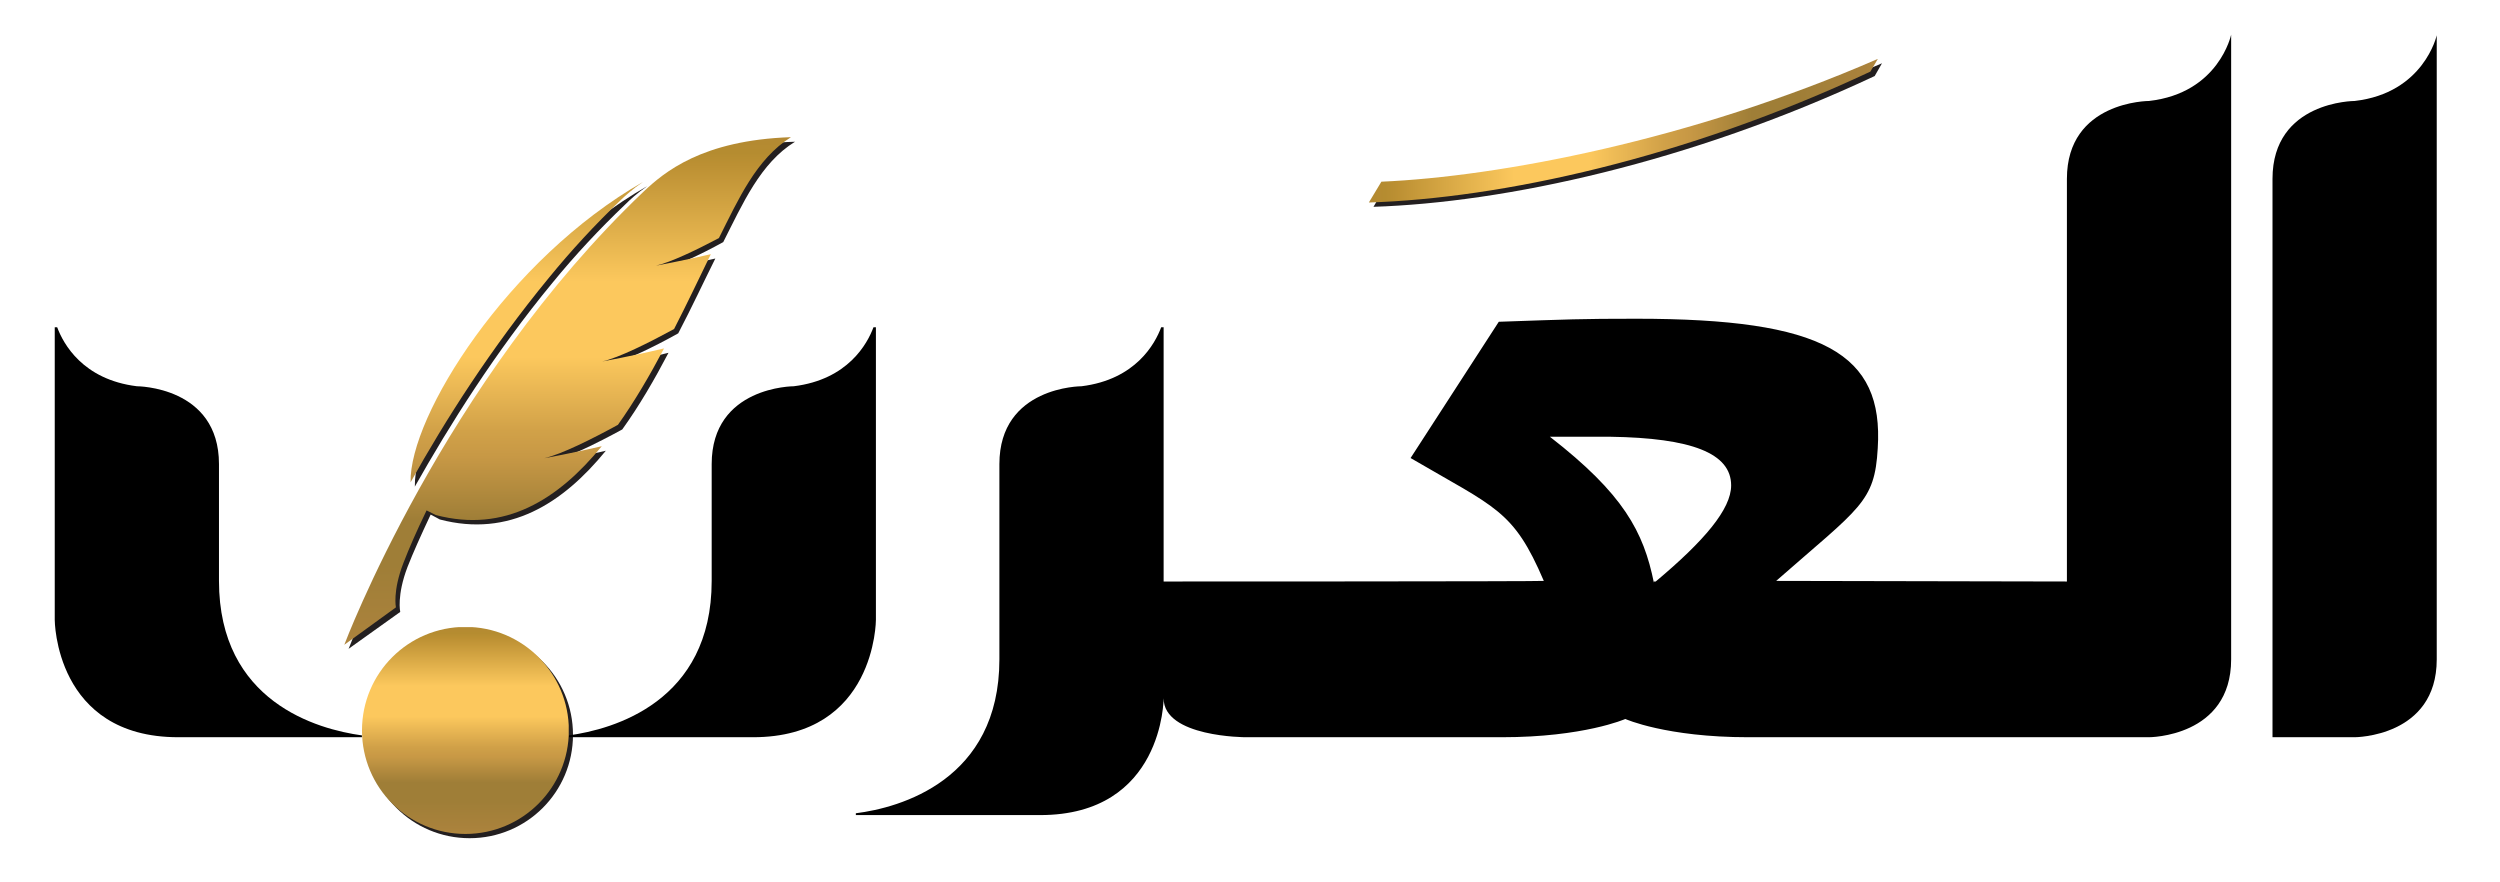
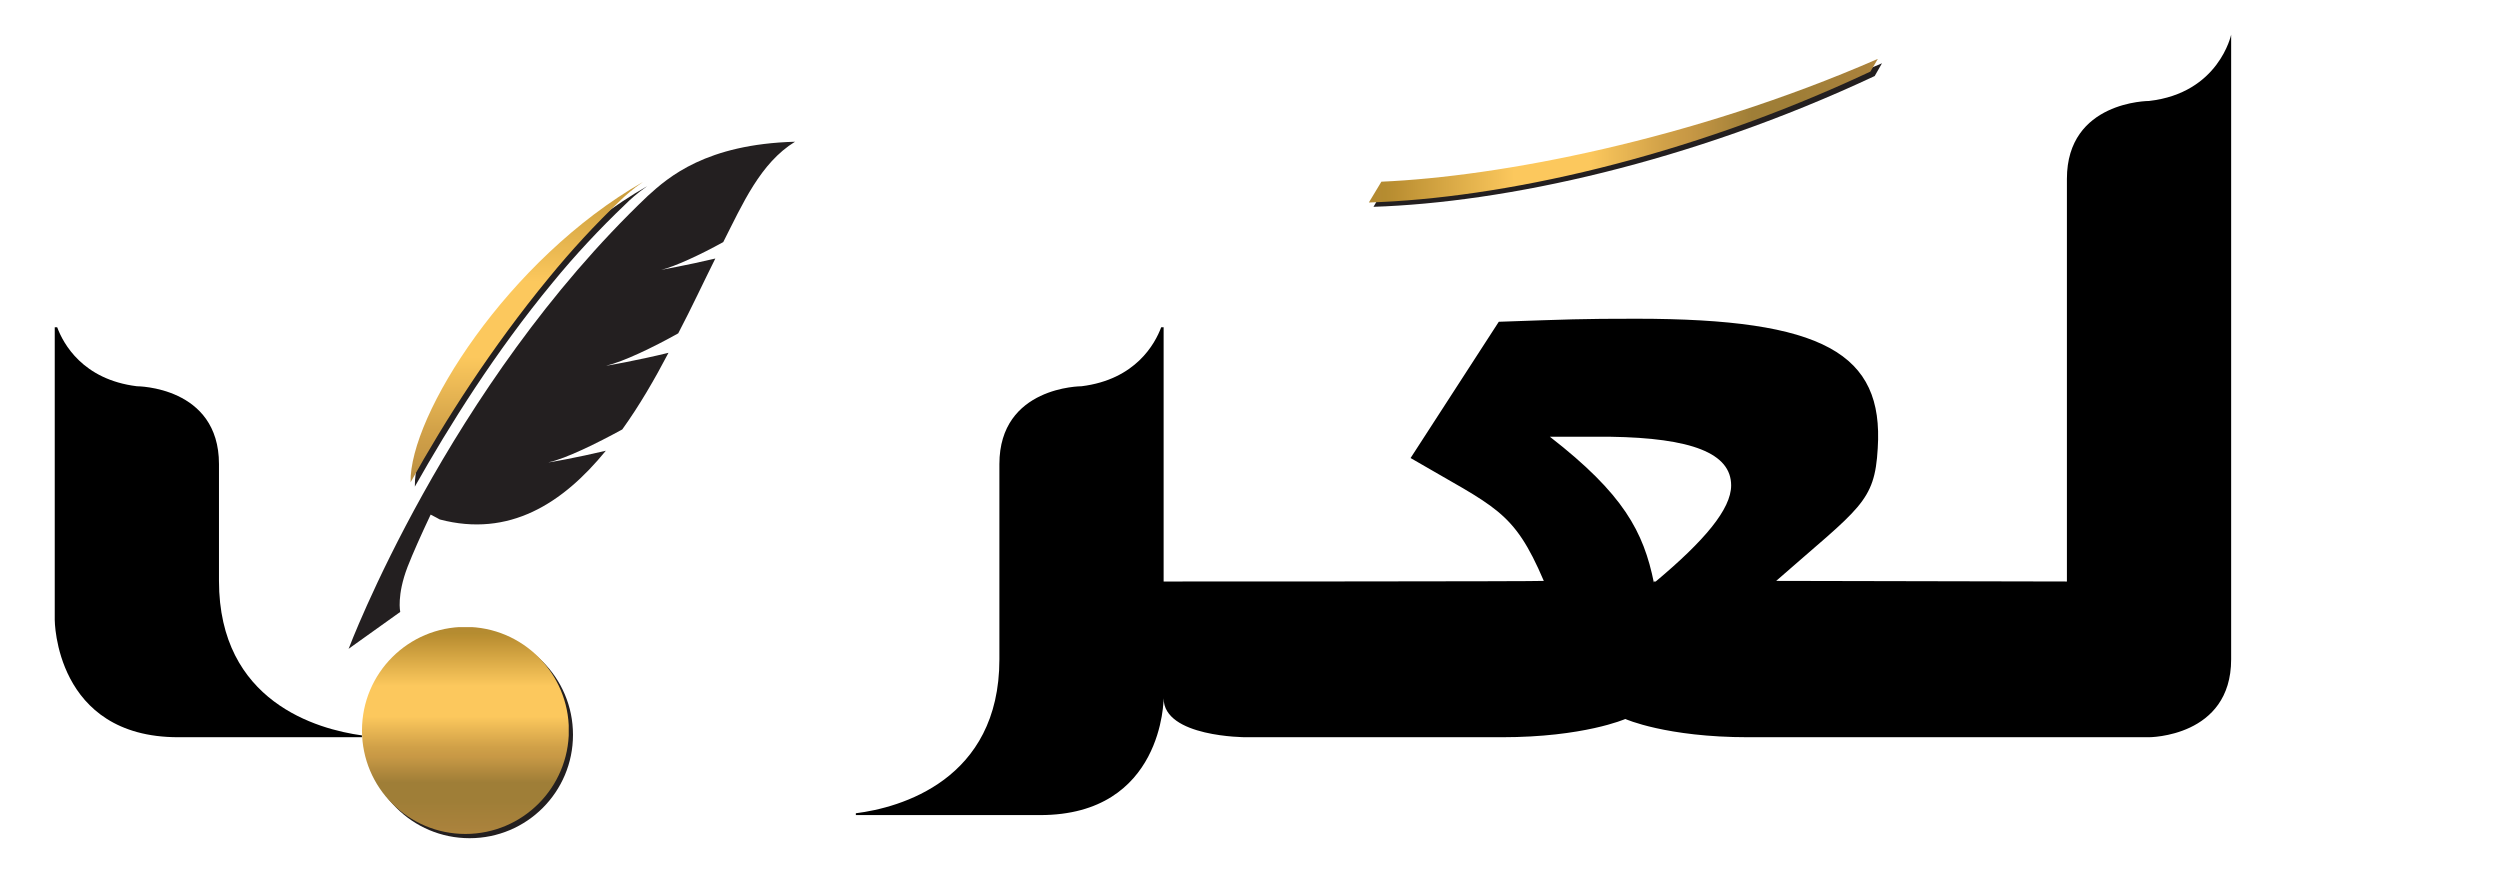
<svg xmlns="http://www.w3.org/2000/svg" version="1.2" viewBox="0 0 411 145" width="411" height="145">
  <title>alarab-logo-gold(1)-svg</title>
  <defs>
    <clipPath clipPathUnits="userSpaceOnUse" id="cp1">
-       <path d="m105.82 31.49c-33.01 31.41-49.22 74.52-49.22 74.52l0.13-0.1 8.36-6.06c0 0-0.57-2.66 1.24-7.32 0.9-2.34 2.17-5.26 3.8-8.62 0.59 0.29 1.51 0.76 1.51 0.76 11.35 3.01 20.15-2.56 27.29-11.31-4.66 1.09-9.62 2.02-9.45 1.97 2.82-0.64 7.9-3.18 12.11-5.49 2.76-3.88 5.27-8.19 7.58-12.56-4.84 1.17-10.38 2.19-10.19 2.15 2.75-0.61 7.69-3.08 11.84-5.34 2.18-4.25 4.17-8.46 6.04-12.3-4.52 1.05-9.18 1.92-9.01 1.88 2.42-0.55 6.54-2.52 10.34-4.53 3.19-6.33 6.13-13.01 11.85-16.59-14.66 0.49-20.89 5.81-24.22 8.94z" />
-     </clipPath>
+       </clipPath>
    <linearGradient id="g1" x2="1" gradientUnits="userSpaceOnUse" gradientTransform="matrix(0,83.467,-73.447,0,93.374,22.556)">
      <stop offset="0" stop-color="#b48932" />
      <stop offset=".031" stop-color="#b58c30" />
      <stop offset=".055" stop-color="#bc9033" />
      <stop offset=".285" stop-color="#fcc85d" />
      <stop offset=".433" stop-color="#fcc85d" />
      <stop offset=".579" stop-color="#d1a148" />
      <stop offset=".63" stop-color="#c79845" />
      <stop offset=".753" stop-color="#9f7e37" />
      <stop offset=".843" stop-color="#9f7e37" />
      <stop offset=".977" stop-color="#aa823c" />
      <stop offset="1" stop-color="#b1873e" />
    </linearGradient>
    <clipPath clipPathUnits="userSpaceOnUse" id="cp2">
      <path d="m67.5 79.29c5.65-10.14 13.23-22.06 22.72-33.6 3.61-4.42 7.57-8.74 11.86-12.83 0.78-0.73 1.95-1.82 3.63-2.95-22.22 12.71-38.42 38.42-38.21 49.38z" />
    </clipPath>
    <linearGradient id="g2" x2="1" gradientUnits="userSpaceOnUse" gradientTransform="matrix(0,83.467,-64.948,0,86.528,22.556)">
      <stop offset="0" stop-color="#b48932" />
      <stop offset=".031" stop-color="#b58c30" />
      <stop offset=".055" stop-color="#bc9033" />
      <stop offset=".285" stop-color="#fcc85d" />
      <stop offset=".433" stop-color="#fcc85d" />
      <stop offset=".579" stop-color="#d1a148" />
      <stop offset=".63" stop-color="#c79845" />
      <stop offset=".753" stop-color="#9f7e37" />
      <stop offset=".843" stop-color="#9f7e37" />
      <stop offset=".977" stop-color="#aa823c" />
      <stop offset="1" stop-color="#b1873e" />
    </linearGradient>
    <clipPath clipPathUnits="userSpaceOnUse" id="cp3">
      <path d="m227.1 29.87l-2.06 3.42c21.55-0.67 51.96-7.21 82.45-21.52l1.23-2.09c-30.71 13.4-62.38 19.36-81.62 20.19z" />
    </clipPath>
    <linearGradient id="g3" x2="1" gradientUnits="userSpaceOnUse" gradientTransform="matrix(83.675,0,0,23.61,225.062,21.478)">
      <stop offset="0" stop-color="#b48932" />
      <stop offset=".031" stop-color="#b58c30" />
      <stop offset=".055" stop-color="#bc9033" />
      <stop offset=".285" stop-color="#fcc85d" />
      <stop offset=".433" stop-color="#fcc85d" />
      <stop offset=".579" stop-color="#d1a148" />
      <stop offset=".63" stop-color="#c79845" />
      <stop offset=".753" stop-color="#9f7e37" />
      <stop offset=".843" stop-color="#9f7e37" />
      <stop offset=".977" stop-color="#aa823c" />
      <stop offset="1" stop-color="#b1873e" />
    </linearGradient>
    <clipPath clipPathUnits="userSpaceOnUse" id="cp4">
      <path d="m59.51 120.08c0 9.4 7.6 17.02 17.01 17.02 9.38 0 17-7.61 17-17.02 0-9.41-7.62-17.02-17-17.02-9.41 0-17.01 7.61-17.01 17.02z" />
    </clipPath>
    <linearGradient id="g4" x2="1" gradientUnits="userSpaceOnUse" gradientTransform="matrix(0,34.04,-34.01,0,76.497,103.049)">
      <stop offset="0" stop-color="#b48932" />
      <stop offset=".031" stop-color="#b58c30" />
      <stop offset=".055" stop-color="#bc9033" />
      <stop offset=".285" stop-color="#fcc85d" />
      <stop offset=".433" stop-color="#fcc85d" />
      <stop offset=".579" stop-color="#d1a148" />
      <stop offset=".63" stop-color="#c79845" />
      <stop offset=".753" stop-color="#9f7e37" />
      <stop offset=".843" stop-color="#9f7e37" />
      <stop offset=".977" stop-color="#aa823c" />
      <stop offset="1" stop-color="#b1873e" />
    </linearGradient>
  </defs>
  <style>
		.s0 { fill: #231f20 } 
		.s1 { fill: url(#g1) } 
		.s2 { fill: url(#g2) } 
		.s3 { fill: url(#g3) } 
		.s4 { fill: #000000 } 
		.s5 { fill: url(#g4) } 
	</style>
  <g id="Layer">
    <path id="Layer" class="s0" d="m106.5 32.2c-33 31.4-49.2 74.5-49.2 74.5l0.1-0.1 8.4-6c0 0-0.6-2.7 1.2-7.4 0.9-2.3 2.2-5.2 3.8-8.6 0.6 0.3 1.5 0.8 1.5 0.8 11.4 3 20.2-2.6 27.3-11.3-4.6 1.1-9.6 2-9.4 1.9 2.8-0.6 7.9-3.1 12.1-5.4 2.8-3.9 5.3-8.2 7.6-12.6-4.9 1.2-10.4 2.2-10.2 2.1 2.7-0.6 7.7-3 11.8-5.3 2.2-4.2 4.2-8.5 6.1-12.3-4.6 1.1-9.2 1.9-9 1.9 2.4-0.6 6.5-2.5 10.3-4.6 3.2-6.3 6.1-13 11.8-16.5-14.6 0.4-20.8 5.8-24.2 8.9z" />
    <path id="Layer" class="s0" d="m102.8 33.6c0.8-0.8 1.9-1.8 3.6-3-22.2 12.7-38.4 38.4-38.2 49.4 5.7-10.1 13.2-22.1 22.7-33.6 3.6-4.4 7.6-8.7 11.9-12.8z" />
    <path id="Layer" class="s0" d="m309.4 10.4c-30.7 13.4-62.3 19.3-81.6 20.2l-2 3.4c21.5-0.7 51.9-7.2 82.4-21.5" />
    <path id="Layer" class="s0" d="m77.2 137.8c9.4 0 17-7.6 17-17 0-9.4-7.6-17-17-17-9.4 0-17 7.6-17 17 0 9.4 7.6 17 17 17z" />
  </g>
  <g id="Layer">
    <g id="Clip-Path" clip-path="url(#cp1)">
      <path id="Layer" class="s1" d="m56.6 22.5h73.4v83.5h-73.4z" />
    </g>
  </g>
  <g id="Layer">
    <g id="Clip-Path" clip-path="url(#cp2)">
      <path id="Layer" class="s2" d="m67.3 29.9h38.4v49.4h-38.4z" />
    </g>
  </g>
  <g id="Layer">
    <g id="Clip-Path" clip-path="url(#cp3)">
      <path id="Layer" class="s3" d="m225 9.7h83.7v23.6h-83.7z" />
    </g>
  </g>
  <g id="Layer">
-     <path id="Layer" class="s4" d="m400.6 5.8c0 0-2.1 9.5-13.5 10.8 0 0-13.5 0-13.5 12.8v91.8h13.5c0 0 13.5 0 13.5-12.8z" />
    <path id="Layer" fill-rule="evenodd" class="s4" d="m366.8 5.7v102.7c0 12.8-13.5 12.8-13.5 12.8h-65.9c-13.5 0-20.2-3-20.2-3 0 0-6.8 3-20.3 3h-42.1c0 0-13.5 0-13.5-6.4 0 0 0 19.2-20.3 19.2h-30.3v-0.3c7.2-0.9 23.6-5.4 23.6-25.3v-32.1c0-12.8 13.5-12.8 13.5-12.8 8.9-1.1 12.1-7 13.1-9.7h0.4v41.8c0 0 62.4 0 62.5-0.1-5-11.7-7.9-12-21.9-20.2l14.5-22.4c11.6-0.4 13.4-0.5 22.6-0.5 30.8 0 40.7 5.7 39.7 21.3-0.5 8.9-2.9 9.7-16.7 21.8l47.8 0.1v-66.2c0-12.8 13.5-12.8 13.5-12.8 11.5-1.3 13.5-10.9 13.5-10.9zm-82.2 74.1c0-5.3-6.5-7.8-19.9-8h-9.9c12.1 9.4 15.4 15.6 17.1 24v-0.2h0.3c8-6.7 12.4-11.9 12.4-15.8z" />
-     <path id="Layer" class="s4" d="m143.6 53.8c-1 2.7-4.2 8.6-13.1 9.7 0 0-13.5 0-13.5 12.8v19.2c0 19.9-16.2 24.4-23.5 25.4q0 0.1 0 0.3h30.3c20.2 0 20.2-19.3 20.2-19.3v-48.1z" />
    <path id="Layer" class="s4" d="m36 95.5v-19.2c0-12.8-13.5-12.8-13.5-12.8-8.9-1.1-12.1-7-13.1-9.7h-0.4v48.1c0 0 0 19.3 20.3 19.3h30.2q0-0.2 0-0.3c-7.3-1-23.5-5.5-23.5-25.4z" />
  </g>
  <g id="Layer">
    <g id="Clip-Path" clip-path="url(#cp4)">
      <path id="Layer" class="s5" d="m59.5 103.1h34v34h-34z" />
    </g>
  </g>
</svg>